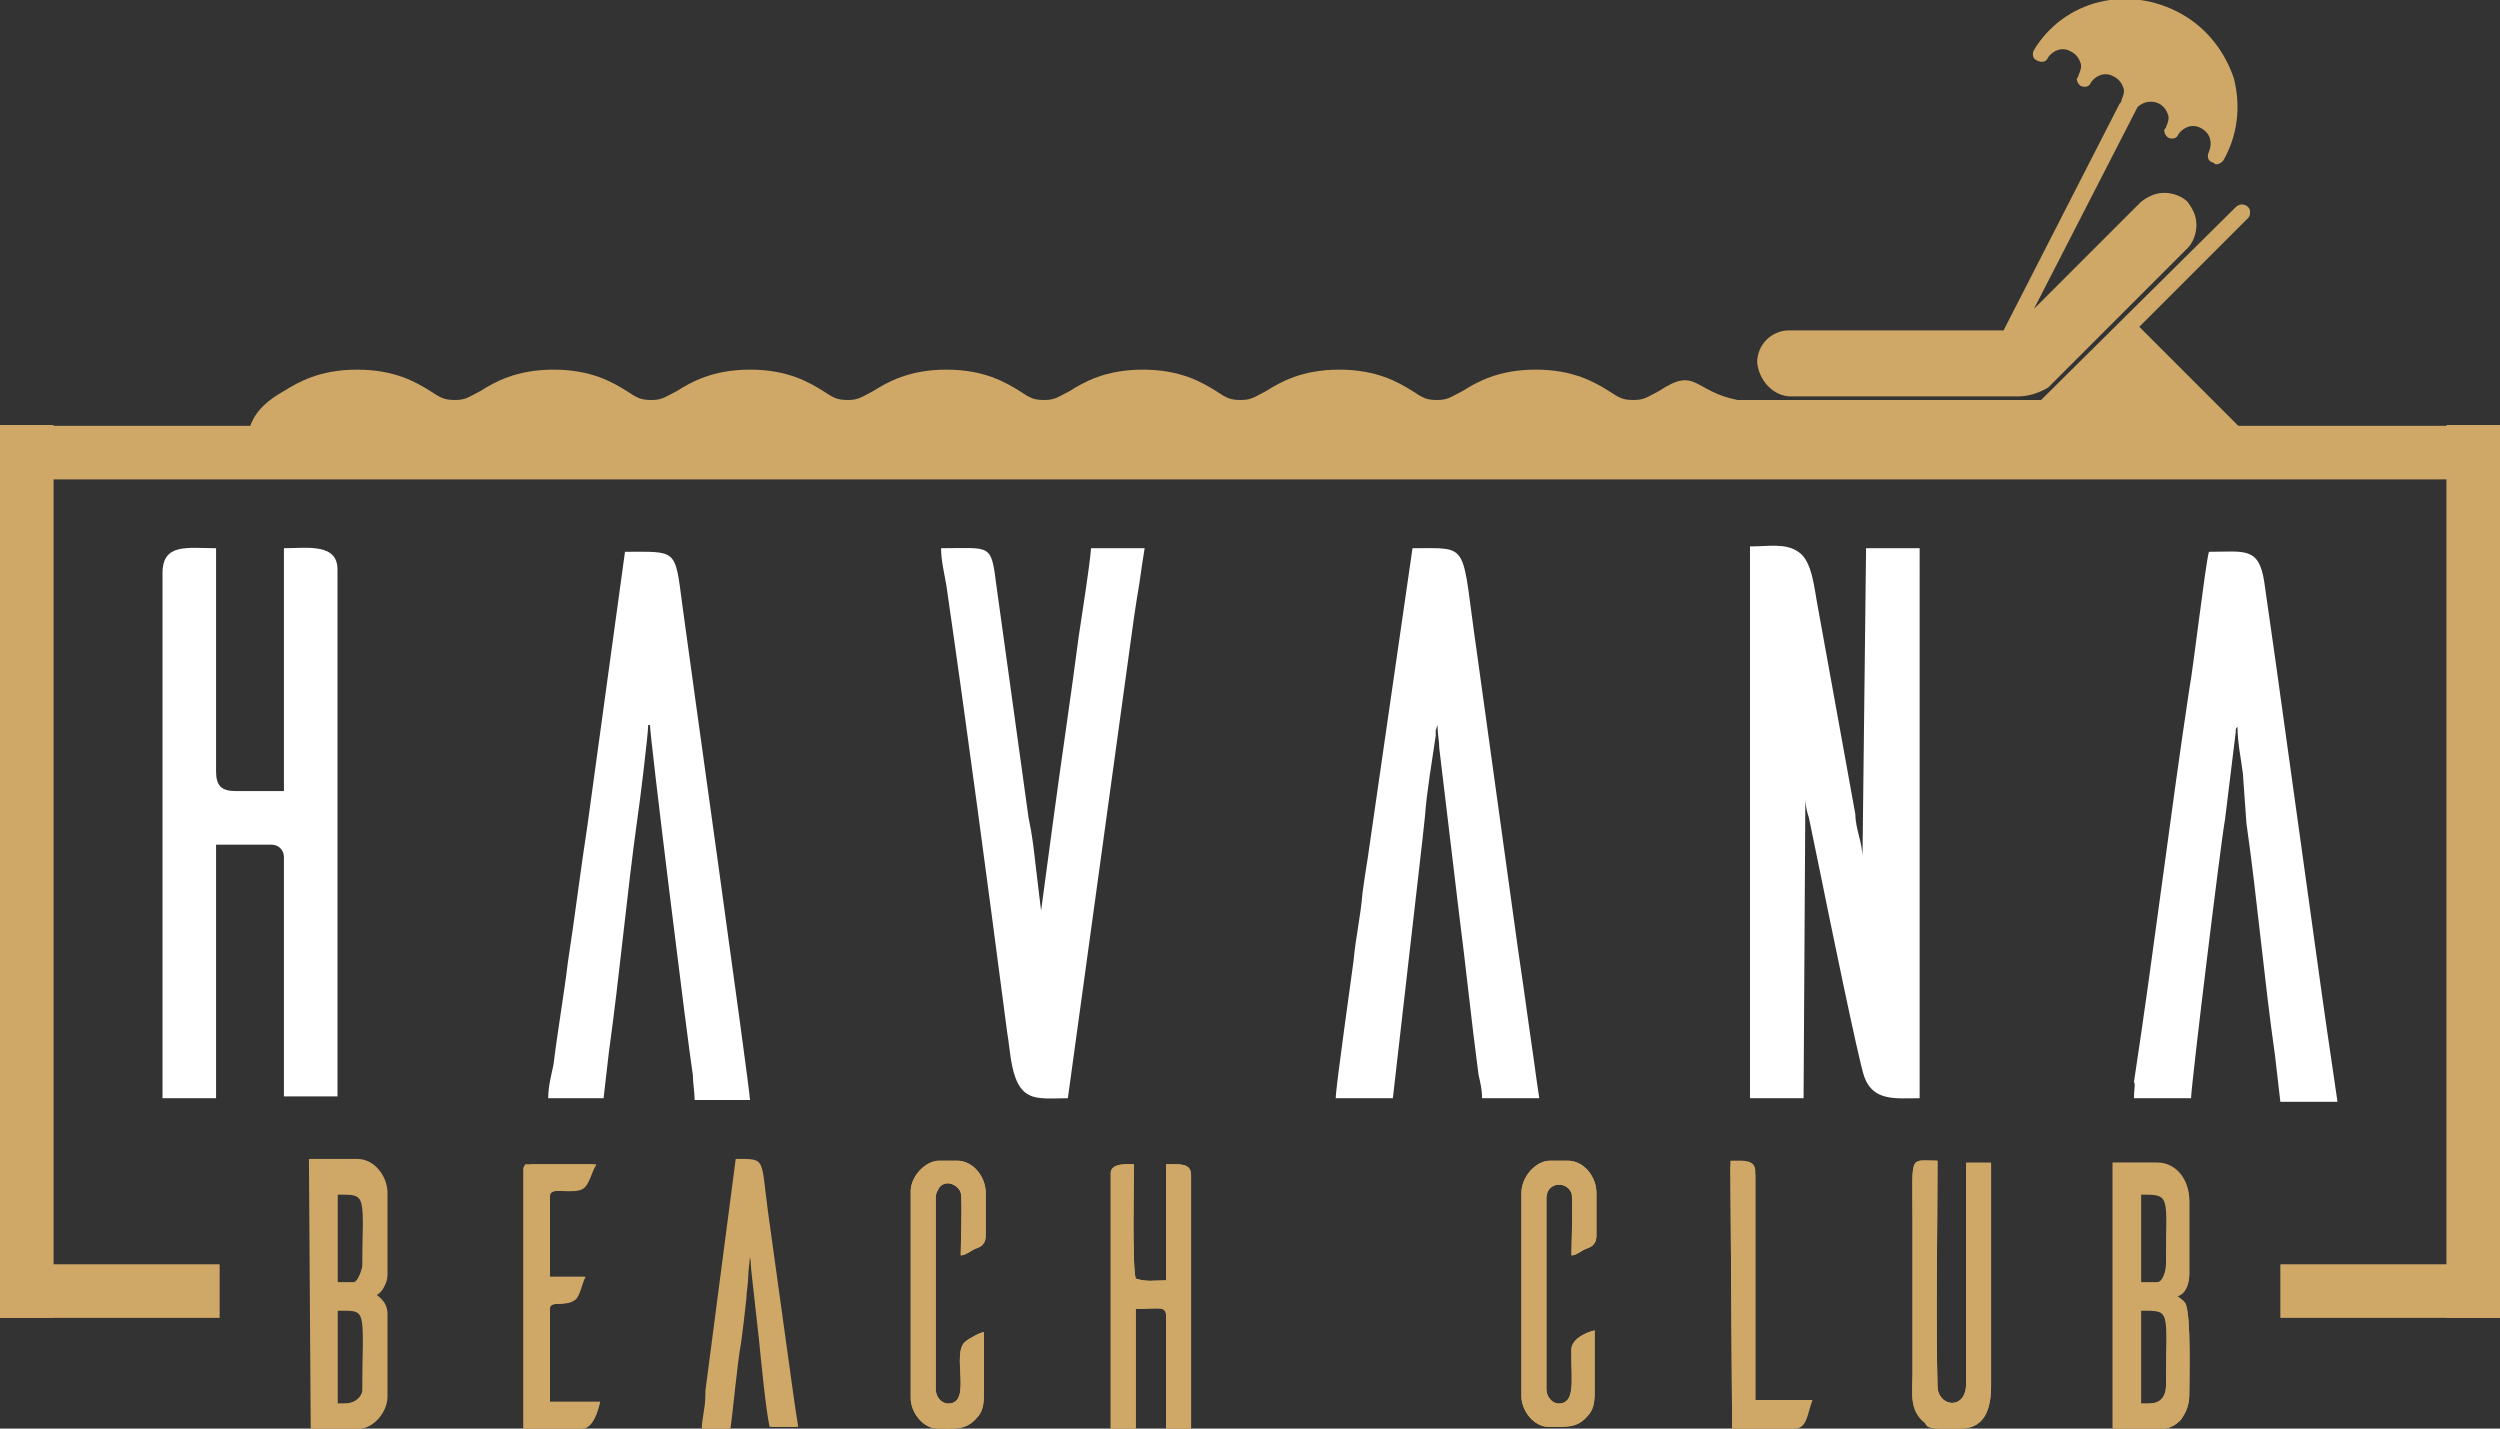
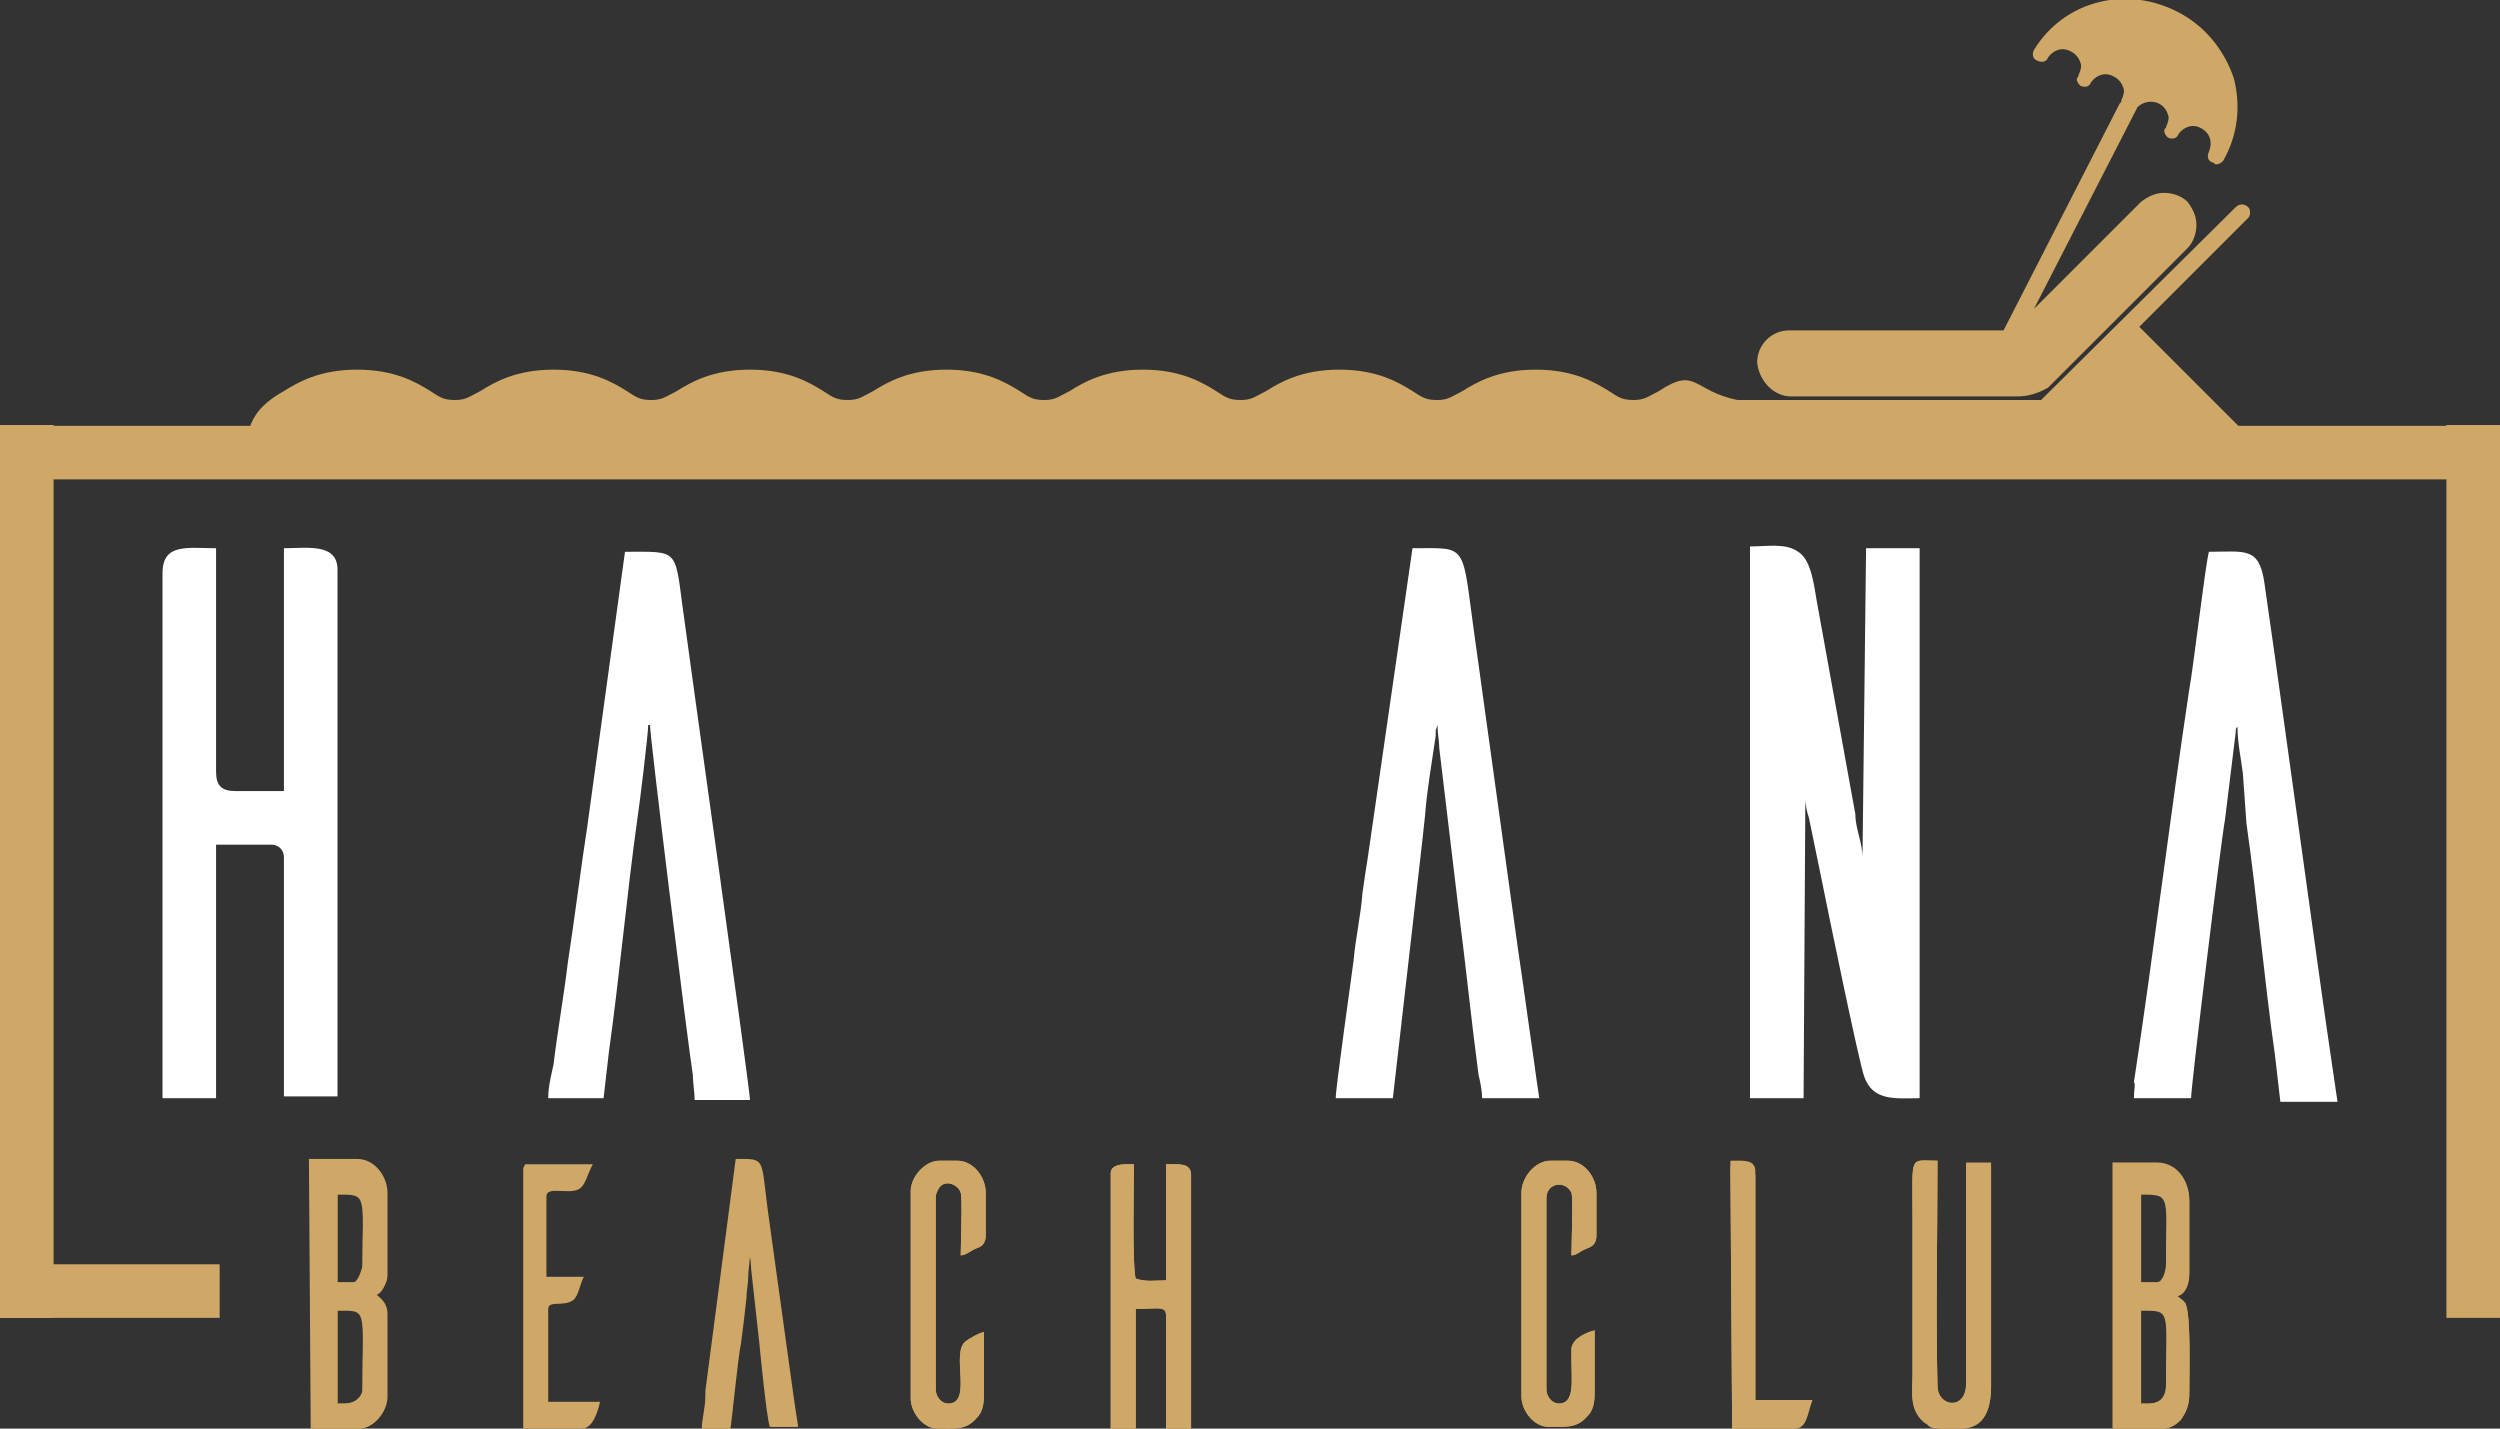
<svg xmlns="http://www.w3.org/2000/svg" version="1.1" id="Layer_1" x="0px" y="0px" viewBox="0 0 140 80" style="enable-background:new 0 0 140 80;" xml:space="preserve">
  <rect x="0" y="0" width="140" height="80" fill="#333333" stroke="none" />
  <style type="text/css">
	.st0{fill-rule:evenodd;clip-rule:evenodd;fill:#CFA867;}
	.st1{fill:#CFA867;}
	.st2{fill-rule:evenodd;clip-rule:evenodd;fill:#FFFFFF;}
</style>
  <g>
    <path class="st0" d="M140,25v-1h-14.5l-0.2-0.2l-5.5-5.5l6.1-6.1c0.1-0.1,0.1-0.2,0.1-0.3c0-0.1,0-0.2-0.1-0.3   c-0.2-0.2-0.5-0.2-0.7,0l-10.9,10.8H97.3c-2.5-0.5-2.3-1.9-4.4-0.5c-0.6,0.3-0.8,0.5-1.4,0.5s-0.8-0.1-1.4-0.5   c-0.8-0.5-2-1.2-4.1-1.2c-2.1,0-3.3,0.7-4.1,1.2c-0.6,0.3-0.8,0.5-1.4,0.5c-0.6,0-0.8-0.1-1.4-0.5c-0.8-0.5-2-1.2-4.1-1.2   s-3.3,0.7-4.1,1.2c-0.6,0.3-0.8,0.5-1.4,0.5c-0.6,0-0.8-0.1-1.4-0.5c-0.8-0.5-2-1.2-4.1-1.2c-2.1,0-3.3,0.7-4.1,1.2   c-0.6,0.3-0.8,0.5-1.4,0.5c-0.6,0-0.8-0.1-1.4-0.5c-0.8-0.5-2-1.2-4.1-1.2s-3.3,0.7-4.1,1.2c-0.6,0.3-0.8,0.5-1.4,0.5   c-0.6,0-0.8-0.1-1.4-0.5c-0.8-0.5-2-1.2-4.1-1.2c-2.1,0-3.3,0.7-4.1,1.2c-0.6,0.3-0.8,0.5-1.4,0.5c-0.6,0-0.8-0.1-1.4-0.5   c-0.8-0.5-2-1.2-4.1-1.2s-3.3,0.7-4.1,1.2c-0.6,0.3-0.8,0.5-1.4,0.5c-0.6,0-0.8-0.1-1.4-0.5c-0.8-0.5-2-1.2-4.1-1.2   c-2.1,0-3.3,0.7-4.1,1.2c-0.9,0.5-1.6,1.1-1.9,2H0V25H140z" />
    <path class="st0" d="M100.3,22.2H113c0.6,0,1.2-0.2,1.7-0.5l7.8-7.8c0.3-0.3,0.5-0.8,0.5-1.3s-0.2-0.9-0.5-1.3   c-0.3-0.3-0.8-0.5-1.3-0.5c-0.5,0-0.9,0.2-1.3,0.5l-6,6L119.7,6l0,0c0.3-0.3,0.8-0.4,1.2-0.2c0.2,0.1,0.4,0.3,0.5,0.6   c0.1,0.2,0,0.5-0.1,0.7c0,0.1-0.1,0.1-0.1,0.2c0,0.2,0.1,0.3,0.2,0.4c0.2,0.1,0.5,0.1,0.6-0.2c0.3-0.4,0.8-0.6,1.3-0.3   c0.5,0.3,0.6,0.8,0.4,1.3c-0.1,0.2-0.1,0.5,0.2,0.6c0.1,0,0.1,0.1,0.2,0.1c0.2,0,0.3-0.1,0.4-0.2l0,0c0.8-1.4,1-3,0.6-4.6   c-0.5-1.5-1.5-2.8-2.9-3.6c-3-1.7-6.6-0.8-8.3,2l0,0c-0.1,0.2-0.1,0.5,0.2,0.6c0.2,0.1,0.5,0.1,0.6-0.2c0.3-0.4,0.8-0.6,1.3-0.3   c0.2,0.1,0.4,0.3,0.5,0.6c0.1,0.2,0,0.5-0.1,0.7c0,0.1-0.1,0.2-0.1,0.2c0,0.2,0.1,0.3,0.2,0.4c0.2,0.1,0.5,0.1,0.6-0.2   c0.3-0.4,0.8-0.6,1.3-0.3c0.2,0.1,0.4,0.3,0.5,0.6c0.1,0.2,0,0.5-0.1,0.7c0,0.1,0,0.1-0.1,0.2l-6.5,12.7h-12c-1,0-1.8,0.8-1.8,1.8   C98.5,21.3,99.3,22.2,100.3,22.2" />
    <g>
      <path class="st0" d="M118.5,80h2.7c0.4,0,0.9-0.4,1-0.6c0.2-0.3,0.4-0.7,0.4-1.3c0-1,0.1-4.4-0.2-5c-0.2-0.3-0.4-0.3-0.5-0.5    c0.5-0.1,0.7-0.7,0.7-1.2v-4.1c0-1.1-0.7-2-1.7-2h-2.4V80z M120.8,72h-0.9v-5.1c1.7,0,1.4,0,1.4,4.1C121.3,71.4,121.1,72,120.8,72    z M120.3,78.6h-0.4v-5.2c1.7,0,1.4-0.1,1.4,4.2C121.3,78.3,121,78.6,120.3,78.6z" />
      <path class="st1" d="M118.4,80h2.8c0.4,0,0.9-0.4,1-0.6c0.2-0.3,0.4-0.7,0.4-1.3c0-1,0.1-4.4-0.2-5.1c-0.2-0.3-0.4-0.3-0.5-0.5    c0.5-0.1,0.7-0.7,0.7-1.2v-4.1c0-1.1-0.7-2.1-1.8-2.1h-2.5V80z M120.8,71.8h-0.9v-5.2c1.8,0,1.4,0,1.4,4.1    C121.3,71.2,121.1,71.8,120.8,71.8z M120.3,78.6h-0.4v-5.3c1.8,0,1.4-0.1,1.4,4.2C121.3,78.2,121,78.6,120.3,78.6z" />
      <path class="st0" d="M17.5,80h2.6c0.8,0,1.5-0.9,1.5-1.7v-4.5c0-0.8-0.6-1-0.7-1.2c0.4-0.1,0.7-0.5,0.7-1v-4.5    c0-0.9-0.7-1.8-1.6-1.8h-2.6L17.5,80L17.5,80z M19.8,72h-0.9v-5.1c1.7,0,1.4-0.1,1.4,4.3C20.2,71.5,20,72,19.8,72z M19.3,78.6    h-0.4v-5.2c1.7,0,1.4-0.2,1.4,4.5C20.2,78.4,19.8,78.6,19.3,78.6z" />
      <path class="st1" d="M17.4,80h2.7c0.8,0,1.6-0.9,1.6-1.8v-4.6c0-0.8-0.6-1-0.7-1.2c0.4-0.1,0.7-0.5,0.7-1v-4.6    c0-0.9-0.7-1.9-1.7-1.9h-2.7L17.4,80L17.4,80z M19.8,71.8h-0.9v-5.2c1.8,0,1.4-0.1,1.4,4.3C20.2,71.3,20,71.8,19.8,71.8z     M19.3,78.6h-0.4v-5.3c1.8,0,1.4-0.2,1.4,4.6C20.2,78.3,19.8,78.6,19.3,78.6z" />
      <path class="st0" d="M62.2,65.7V80h1.4v-6.7c1.3,0,1.7-0.2,1.7,0.4V80h1.4V65.8c0-0.7-0.7-0.6-1.4-0.6v6.5c-0.6,0-1.1,0.1-1.7-0.1    c-0.2-0.7-0.1-5.3-0.1-6.4C63.2,65.2,62.2,65.1,62.2,65.7z" />
      <path class="st1" d="M62.2,65.7V80h1.4v-6.7c1.3,0,1.7-0.2,1.7,0.4V80h1.4V65.8c0-0.7-0.7-0.6-1.4-0.6v6.5c-0.6,0-1.1,0.1-1.7-0.1    c-0.2-0.7-0.1-5.3-0.1-6.4C63.2,65.2,62.2,65.1,62.2,65.7z" />
      <path class="st0" d="M108.6,80h1.2c1.4,0,1.7-1.2,1.7-2.4V65.2h-1.4v10.6c0,0.6,0,1.2,0,1.7c0,1.5-1.6,1.3-1.6,0.1    c-0.1-4,0-8.6,0-12.6c-1.6,0-1.4-0.4-1.4,3V77c0,1-0.2,2,0.7,2.6C108,79.9,108.1,80,108.6,80z" />
-       <path class="st1" d="M108.6,80h1.2c1.4,0,1.7-1.2,1.7-2.4V65.1h-1.4v10.7c0,0.6,0,1.2,0,1.7c0,1.5-1.6,1.3-1.6,0.1    c-0.1-4,0-8.7,0-12.6c-1.6,0-1.4-0.4-1.4,3.1v8.9c0,1-0.2,2,0.7,2.7C107.9,79.9,108,80,108.6,80z" />
+       <path class="st1" d="M108.6,80h1.2c1.4,0,1.7-1.2,1.7-2.4V65.1h-1.4v10.7c0,0.6,0,1.2,0,1.7c0,1.5-1.6,1.3-1.6,0.1    c-0.1-4,0-8.7,0-12.6c-1.6,0-1.4-0.4-1.4,3.1v8.9c0,1-0.2,2,0.7,2.7z" />
      <path class="st0" d="M39.3,80h1.5c0.1-0.5,0.4-3.7,0.6-4.8c0.1-0.7,0.2-1.6,0.3-2.4c0-0.4,0.1-0.8,0.1-1.2s0.1-0.8,0.1-1.3    c0.2,0.2,0.1,0.3,0.2,1.1l0.4,3.6c0.1,1,0.4,4.1,0.6,4.9h1.5c-0.1-0.6-0.2-1.3-0.3-1.9L43,68.1c-0.4-2.9-0.1-2.8-1.8-2.8    l-1.7,12.9C39.5,78.8,39.3,79.5,39.3,80z" />
      <path class="st1" d="M39.4,80h1.5c0.1-0.5,0.4-3.8,0.6-4.8c0.1-0.7,0.2-1.6,0.3-2.5c0-0.4,0.1-0.8,0.1-1.2c0-0.4,0.1-0.8,0.1-1.3    c0.2,0.2,0.1,0.3,0.2,1.1l0.4,3.7c0.1,1,0.4,4.2,0.6,4.9h1.5c-0.1-0.6-0.2-1.3-0.3-2l-1.4-10.1c-0.4-3-0.1-2.9-1.8-2.9l-1.7,13    C39.6,78.8,39.4,79.5,39.4,80z" />
      <path class="st0" d="M51,66.7v11.6c0,0.8,0.7,1.7,1.5,1.7c1,0,1.6,0.1,2.2-0.6c0.3-0.3,0.4-0.7,0.4-1.3c0-1.2,0-2.3,0-3.5    c-0.2,0-0.9,0.4-1,0.5c-0.9,0.6,0.4,3.5-1,3.5c-0.4,0-0.7-0.4-0.7-0.8V67.1c0-0.3,0.1-0.4,0.2-0.6c0.4-0.5,1.1-0.1,1.2,0.3    c0.1,0.2,0,3.1,0,3.5c0.3,0,0.6-0.3,0.9-0.4c0.3-0.1,0.5-0.3,0.5-0.7v-2.4c0-0.9-0.7-1.8-1.6-1.8h-1C51.8,65,51,65.9,51,66.7z" />
      <path class="st1" d="M51,66.7v11.6c0,0.8,0.7,1.7,1.5,1.7c1,0,1.6,0.1,2.2-0.6c0.3-0.3,0.4-0.7,0.4-1.3c0-1.2,0-2.3,0-3.5    c-0.2,0-0.9,0.4-1,0.5c-0.9,0.6,0.4,3.5-1,3.5c-0.4,0-0.7-0.4-0.7-0.8V67.1c0-0.3,0.1-0.4,0.2-0.6c0.4-0.5,1.1-0.1,1.2,0.3    c0.1,0.2,0,3.1,0,3.5c0.3,0,0.6-0.3,0.9-0.4c0.3-0.1,0.5-0.3,0.5-0.7v-2.4c0-0.9-0.7-1.8-1.6-1.8h-1C51.8,65,51,65.9,51,66.7z" />
      <path class="st0" d="M85.2,66.8v11.4c0,0.8,0.7,1.7,1.5,1.7c1,0,1.6,0.1,2.2-0.6c0.3-0.3,0.4-0.7,0.4-1.3c0-1.2,0-2.3,0-3.5    c-0.4,0.1-1.2,0.4-1.3,1c0,0.2,0,0.4,0,0.7c0,1.1,0.2,2.4-0.7,2.4c-0.4,0-0.7-0.4-0.7-0.8V67.1c0-0.9,1.1-1,1.4-0.3    c0.1,0.2,0,3.1,0,3.5c0.3,0,0.4-0.2,0.9-0.4c0.3-0.1,0.5-0.3,0.5-0.7v-2.4c0-0.9-0.7-1.8-1.6-1.8h-1C86,65,85.2,65.9,85.2,66.8z" />
      <path class="st1" d="M85.2,66.8v11.4c0,0.8,0.7,1.7,1.5,1.7c1,0,1.6,0.1,2.2-0.6c0.3-0.3,0.4-0.7,0.4-1.3c0-1.2,0-2.3,0-3.5    c-0.4,0.1-1.2,0.4-1.3,1c0,0.2,0,0.4,0,0.7c0,1.1,0.2,2.4-0.7,2.4c-0.4,0-0.7-0.4-0.7-0.8V67.1c0-0.9,1.1-1,1.4-0.3    c0.1,0.2,0,3.1,0,3.5c0.3,0,0.4-0.2,0.9-0.4c0.3-0.1,0.5-0.3,0.5-0.7v-2.4c0-0.9-0.7-1.8-1.6-1.8h-1C86,65,85.2,65.9,85.2,66.8z" />
-       <path class="st0" d="M29.4,65.7V80h3.2c0.6,0,0.9-1,1-1.5h-2.8v-5.2c0-0.5,0.9-0.1,1.4-0.5c0.3-0.2,0.4-1,0.6-1.3h-2V67    c0-0.6,1.2-0.1,1.8-0.4c0.4-0.2,0.5-0.9,0.8-1.4h-3.7C29.5,65.5,29.4,65.5,29.4,65.7z" />
      <path class="st1" d="M29.3,65.5V80h3.3c0.6,0,0.9-1,1-1.5h-2.9v-5.2c0-0.5,0.9-0.1,1.4-0.5c0.3-0.2,0.4-1,0.6-1.3h-2.1v-4.5    c0-0.6,1.2-0.1,1.8-0.4c0.4-0.2,0.5-0.9,0.8-1.4h-3.8C29.4,65.3,29.3,65.3,29.3,65.5z" />
      <path class="st0" d="M97,80h3.4c0.7,0,0.7-0.8,1-1.5h-3.1V65.9c0-0.7-0.7-0.6-1.4-0.6L97,80L97,80z" />
      <path class="st1" d="M97,80h3.5c0.7,0,0.7-0.8,1-1.6h-3.2V65.6c0-0.7-0.7-0.6-1.4-0.6L97,80L97,80z" />
    </g>
    <g>
      <path class="st2" d="M98,61.5h3l0.1-16.8c0,0.4,0.1,0.8,0.2,1.1l0.7,3.4c0.3,1.5,2.1,10.3,2.4,11.1c0.5,1.4,1.8,1.2,3.1,1.2V30.7    h-3L104.3,48c0-0.4-0.1-0.8-0.2-1.2s-0.2-0.8-0.2-1.2L101.8,34c-0.2-1-0.3-2.6-1.1-3.1c-0.7-0.5-1.7-0.3-2.7-0.3L98,61.5L98,61.5z    " />
      <path class="st2" d="M9.1,32.1v29.4h3V47.3h3.1c0.4,0,0.7,0.3,0.7,0.7v13.4h3V31.9c0-1.5-1.7-1.2-3-1.2v13.6h-2.7    c-0.8,0-1.1-0.3-1.1-1.1V30.7C10.5,30.7,9.1,30.4,9.1,32.1" />
      <path class="st2" d="M30.7,61.5h3.1l0.3-2.6c0.6-4.3,1-8.8,1.6-13.1c0.1-0.6,0.6-4.7,0.6-5.2h0.1c0,0.7,2.1,17.7,2.4,19.6    c0,0.4,0.1,1,0.1,1.4h3.1c0-0.6-3.5-25.5-3.8-27.8c-0.4-3.1-0.3-2.9-3.2-2.9l-2.1,15.3c-0.4,2.6-0.7,5.1-1.1,7.7    c-0.2,1.7-0.6,4-0.8,5.7C30.9,60.1,30.7,60.8,30.7,61.5" />
      <path class="st2" d="M74.8,61.5H78l1.5-13.1c0.1-0.8,0.2-1.8,0.3-2.7c0.1-1.4,0.4-3.1,0.6-4.5c0-0.1,0-0.2,0-0.3l0.1-0.3    c0,0.5,0.1,0.9,0.1,1.3l1.1,9.2c0.4,3.1,0.7,6.1,1.1,9.1c0.1,0.4,0.2,0.9,0.2,1.3h3.2c-0.1-0.6-0.2-1.4-0.3-2.1    c-0.1-0.7-0.2-1.4-0.3-2.1c-0.2-1.5-0.4-2.8-0.6-4.2l-2.3-16.6c-0.9-6.2-0.3-5.8-3.6-5.8L76.6,48c-0.1,0.6-0.2,1.3-0.3,2    c-0.1,1.3-0.4,2.6-0.5,3.8C75.7,54.6,74.8,60.9,74.8,61.5" />
      <path class="st2" d="M119.5,61.5h3.2c0-0.7,1.7-14.6,1.9-15.6l0.6-4.9c0-0.2,0-0.2,0.1-0.3c0,0.9,0.2,1.8,0.3,2.6l0.2,2.8    c0.6,4.2,1,8.8,1.6,13l0.3,2.6h3.2l-0.6-4.1c-0.1-0.7-0.2-1.4-0.3-2.1l-2.6-18.7c-0.2-1.4-0.4-2.8-0.6-4.2c-0.3-2-1.1-1.7-3.1-1.7    c-0.2,0.7-0.9,6.7-1.1,7.7c-1.1,7.3-2,14.8-3.1,22C119.6,60.7,119.5,61,119.5,61.5" />
-       <path class="st2" d="M59.8,61.5l3.7-26.9c0.1-0.7,0.2-1.3,0.3-1.9c0.1-0.7,0.2-1.4,0.3-2h-3c-0.1,1.2-0.5,3.6-0.7,5    c-0.4,3.1-1,7.1-1.4,10.1L58.3,51L58,48.5c-0.1-0.9-0.2-1.8-0.4-2.7l-1.8-13c-0.3-2.4-0.3-2.1-3.1-2.1c0,0.7,0.2,1.5,0.3,2.1    c1.2,8.3,2.3,16.6,3.4,25c0.2,1.1,0.2,3,1.2,3.5C58.1,61.6,59,61.5,59.8,61.5" />
    </g>
    <g>
      <rect x="68.5" y="-44.7" transform="matrix(-1.836970e-16 1 -1 -1.836970e-16 95.346 -44.654)" class="st0" width="3" height="140" />
      <rect x="0" y="70.8" class="st0" width="12.3" height="3" />
-       <rect x="127.7" y="70.8" class="st0" width="12.3" height="3" />
      <rect x="0" y="23.8" class="st0" width="3" height="50" />
      <rect x="137" y="23.8" class="st0" width="3" height="50" />
    </g>
  </g>
</svg>